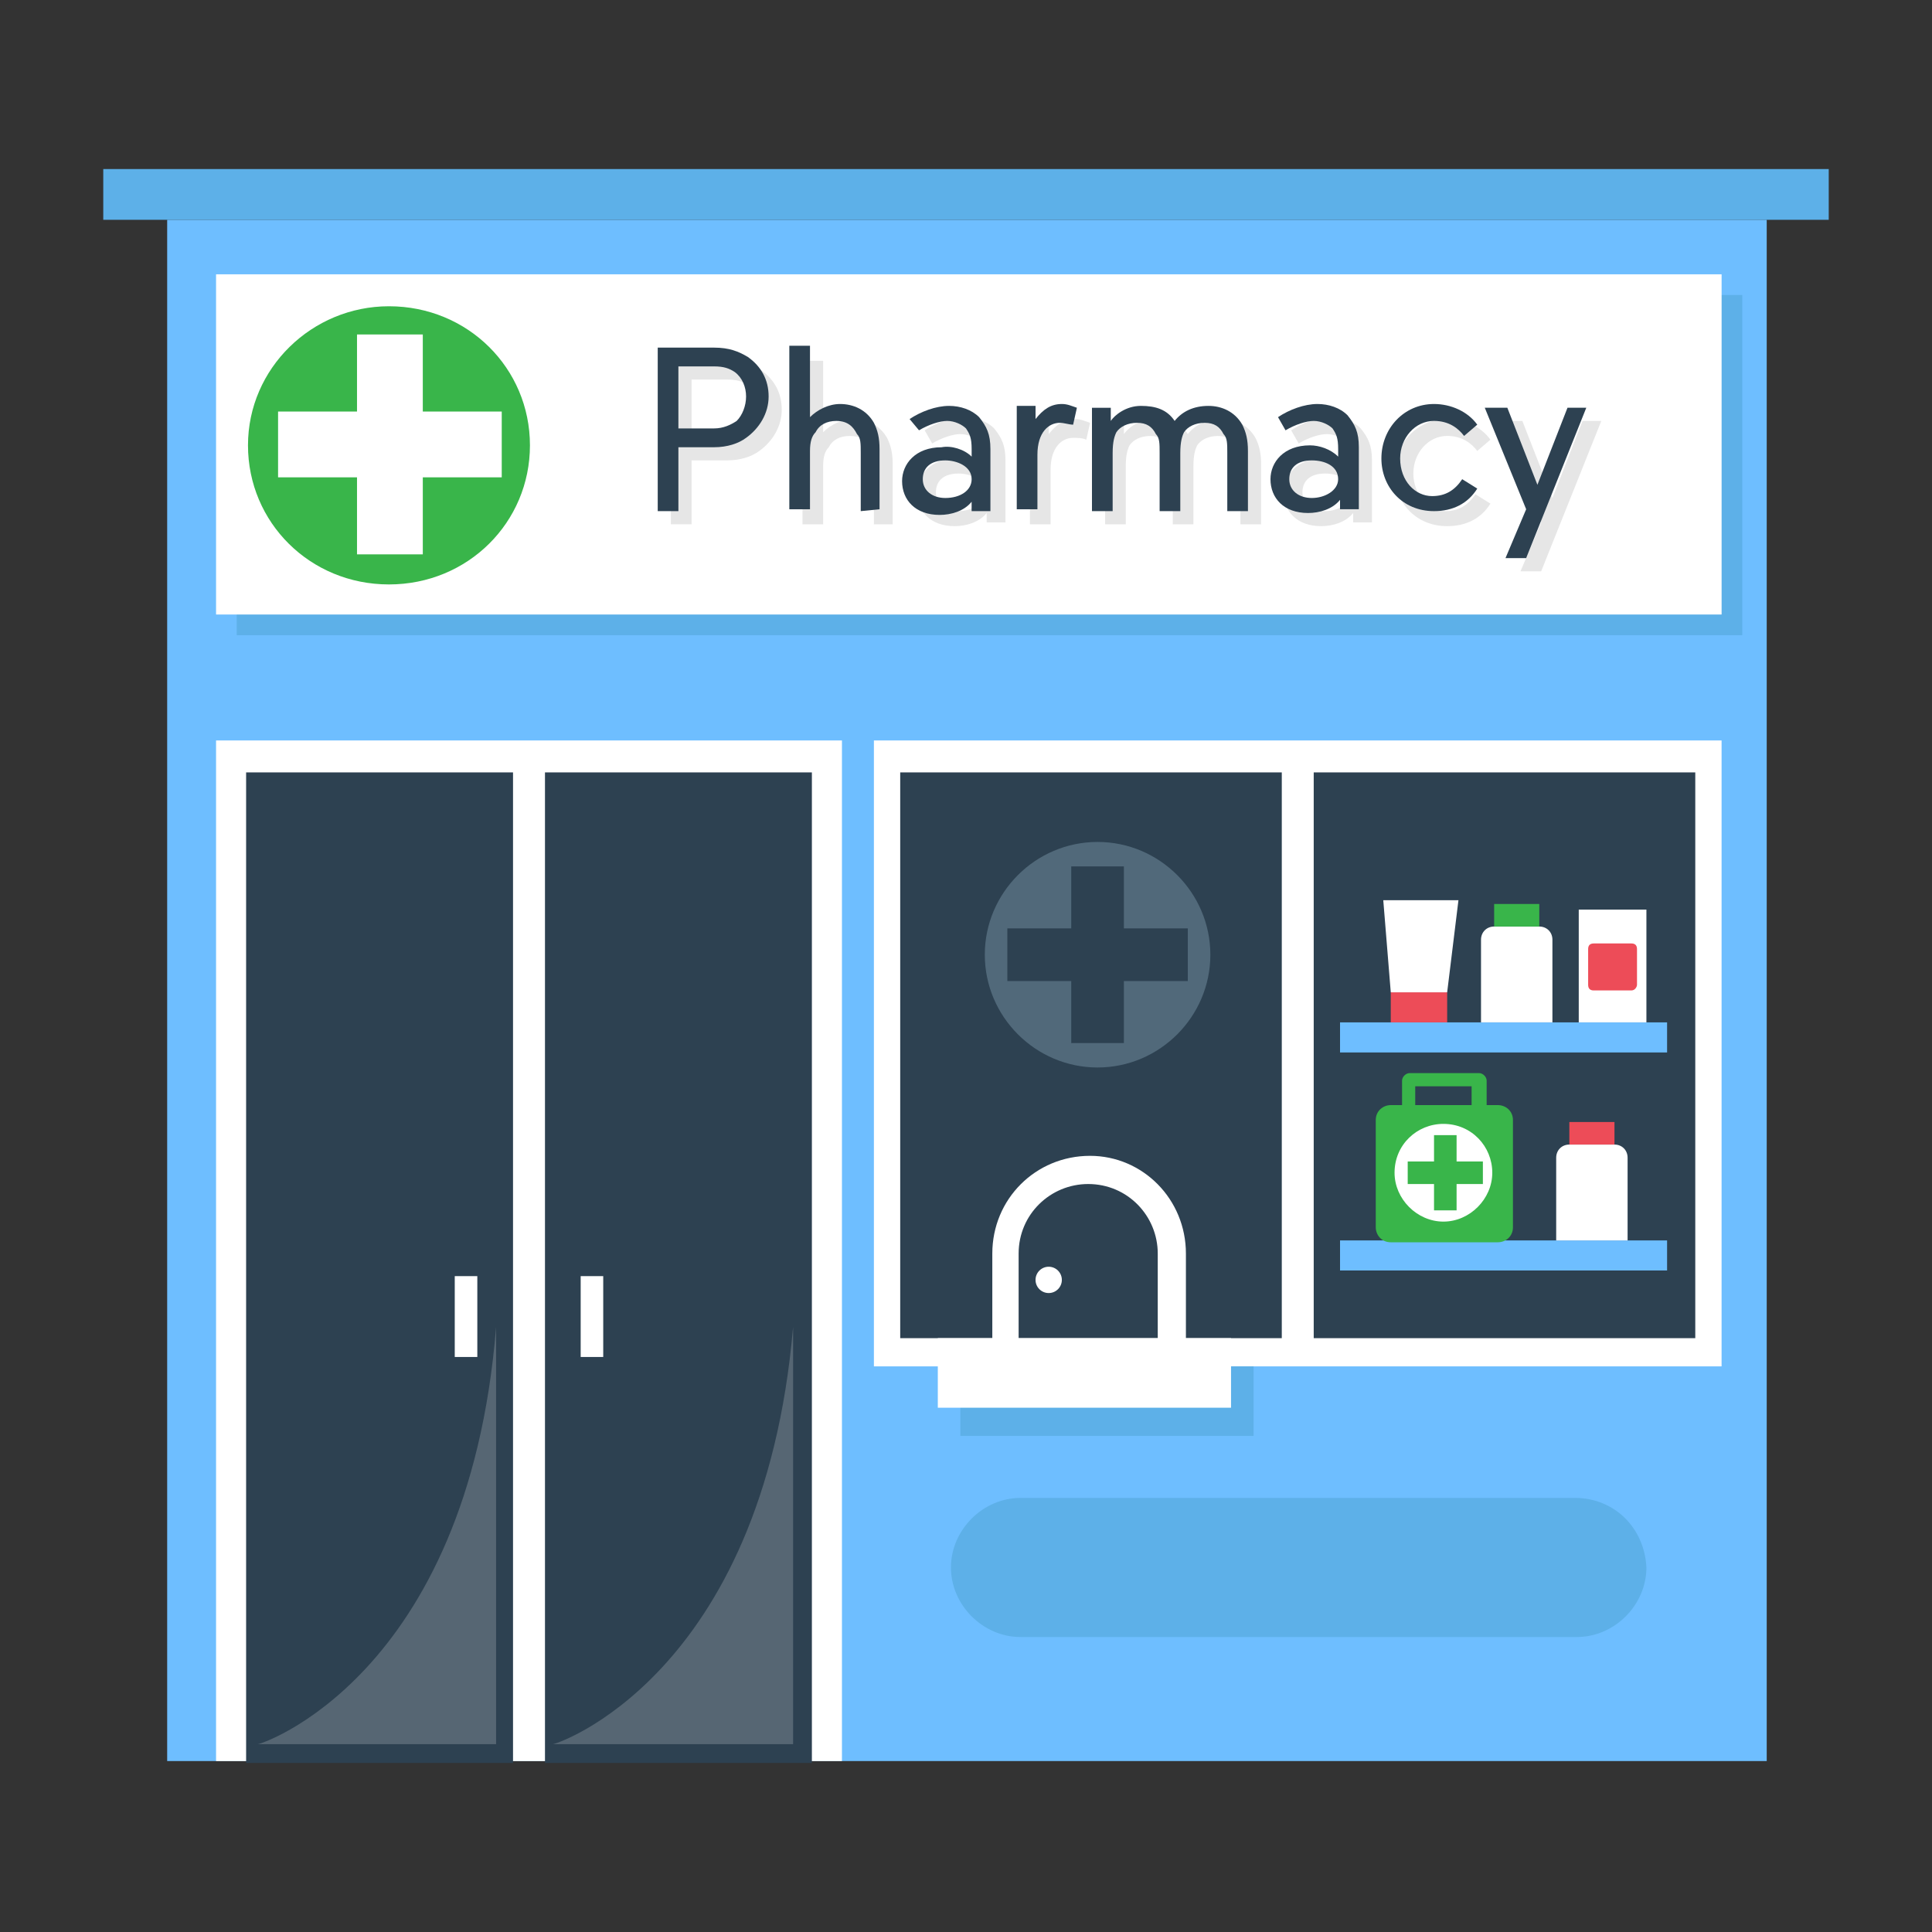
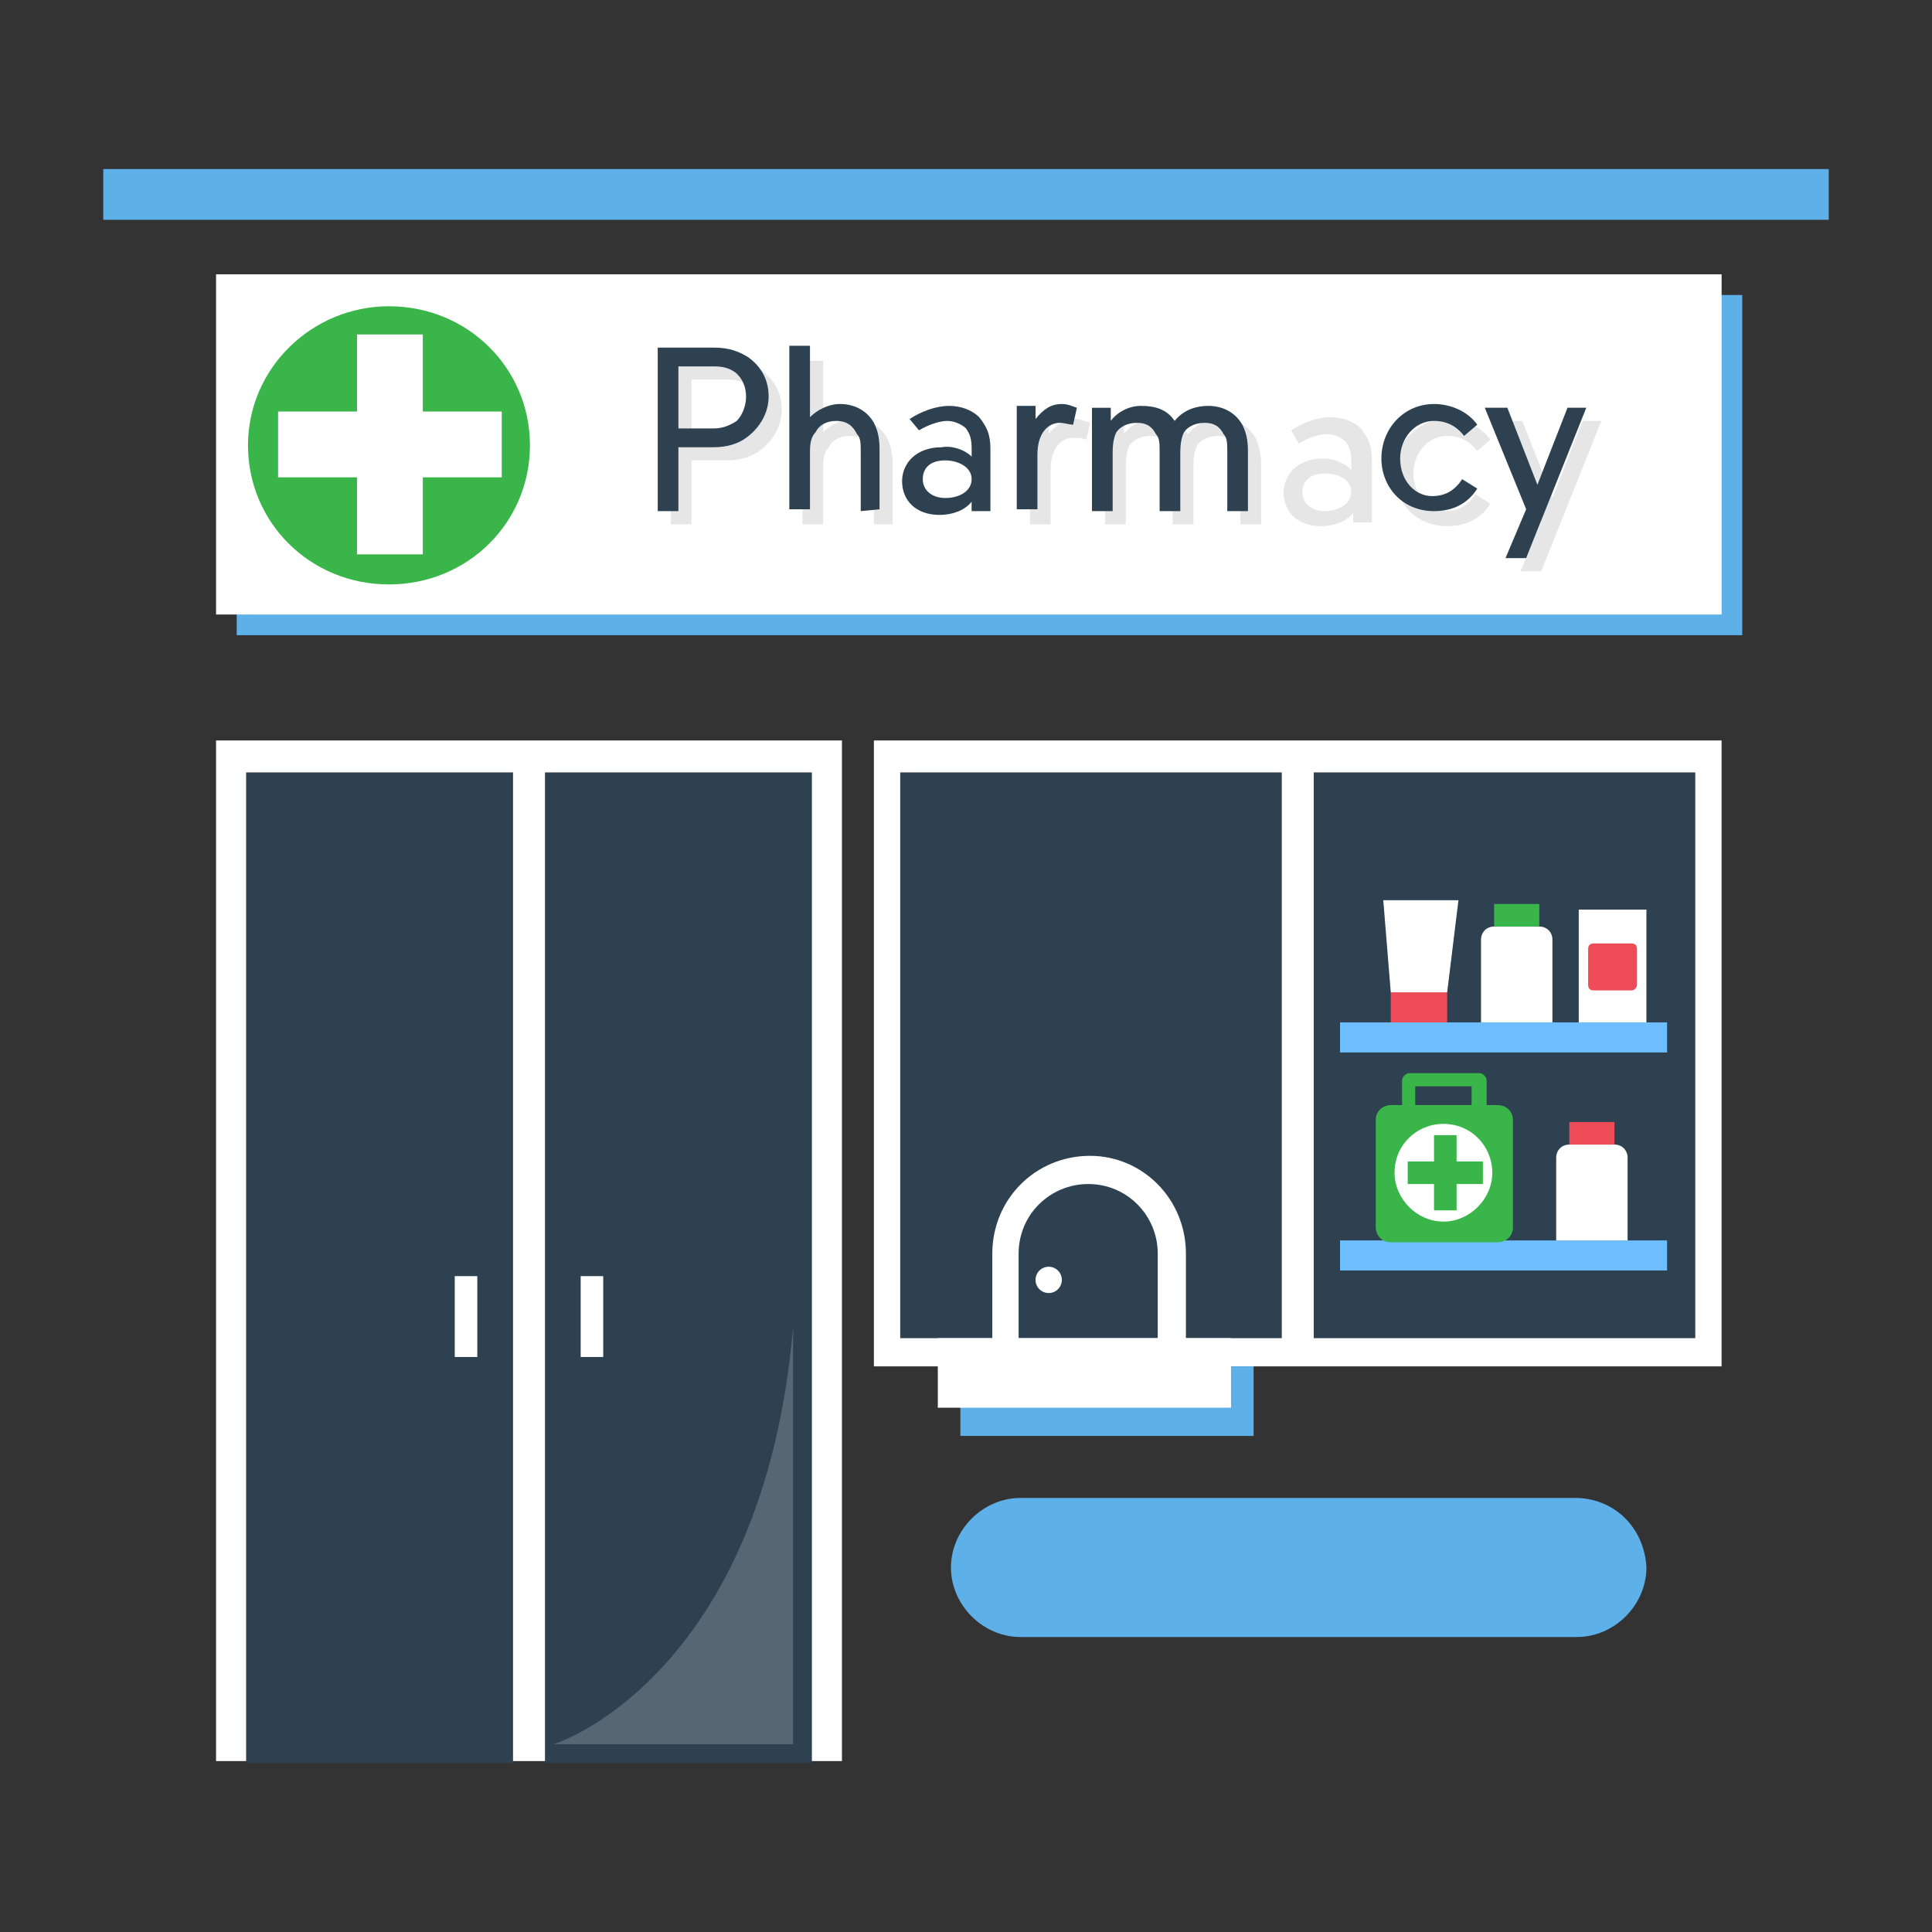
<svg xmlns="http://www.w3.org/2000/svg" version="1.1" id="Layer_1" x="0px" y="0px" width="100px" height="100px" viewBox="425 100 100 100" enable-background="new 425 100 100 100" xml:space="preserve">
  <rect x="425" y="100" width="100" height="100" fill="#333333" stroke="none" />
  <g>
-     <rect x="433.653" y="111.377" fill="#6EBEFF" width="82.792" height="79.775" />
    <rect x="436.183" y="138.326" fill="#FFFFFF" width="32.396" height="52.827" />
    <g>
      <rect x="437.739" y="139.979" fill="#2D4151" width="13.815" height="51.271" />
      <rect x="453.208" y="139.979" fill="#2D4151" width="13.815" height="51.271" />
    </g>
    <rect x="470.233" y="138.326" fill="#FFFFFF" width="43.876" height="32.397" />
    <g>
      <rect x="471.595" y="139.979" fill="#2D4151" width="19.75" height="29.284" />
    </g>
    <g>
      <rect x="492.998" y="139.979" fill="#2D4151" width="19.749" height="29.284" />
    </g>
    <path opacity="0.2" fill="#FCFAFA" enable-background="new    " d="M466.05,168.68v21.597h-12.453   C453.597,190.374,464.493,186.872,466.05,168.68z" />
-     <path opacity="0.2" fill="#FCFAFA" enable-background="new    " d="M450.678,168.68v21.597h-12.355   C438.323,190.374,449.219,186.872,450.678,168.68z" />
    <g>
      <rect x="448.538" y="166.052" fill="#FFFFFF" width="1.168" height="4.185" />
      <rect x="455.056" y="166.052" fill="#FFFFFF" width="1.167" height="4.185" />
    </g>
    <rect x="437.252" y="115.269" fill="#5DB0E8" width="77.927" height="17.609" />
    <rect x="436.183" y="114.198" fill="#FFFFFF" width="77.927" height="17.609" />
    <path fill="#39B54A" d="M445.133,115.852c-3.989,0-7.297,3.21-7.297,7.199s3.21,7.199,7.297,7.199c4.086,0,7.297-3.21,7.297-7.199   S449.219,115.852,445.133,115.852z M446.884,124.706v3.988h-3.405v-3.988h-4.086V121.3h4.086v-3.988h3.405v3.988h4.086v3.406   H446.884z" />
-     <path fill="#51697A" d="M481.81,143.579c-3.21,0-5.837,2.626-5.837,5.837c0,3.21,2.627,5.837,5.837,5.837   c3.211,0,5.838-2.627,5.838-5.837C487.647,146.206,485.021,143.579,481.81,143.579z M483.172,150.779v3.209h-2.725v-3.209h-3.307   v-2.725h3.307v-3.21h2.725v3.21h3.309v2.725H483.172z" />
    <path fill="#FFFFFF" d="M481.421,159.826L481.421,159.826c-2.821,0-5.059,2.237-5.059,5.06v5.934h10.021v-5.934   C486.383,162.063,484.145,159.826,481.421,159.826z" />
    <path fill="#2D4151" d="M477.724,169.263v-4.377c0-2.044,1.654-3.601,3.6-3.601c2.044,0,3.601,1.654,3.601,3.601v4.377H477.724z" />
    <circle fill="#FFFFFF" cx="479.28" cy="166.247" r="0.681" />
    <g>
      <path fill="#E6E6E6" d="M464.298,123.343c-0.389,0.292-0.973,0.486-1.654,0.486h-1.849v3.308h-1.07v-8.464h2.918    c0.778,0,1.265,0.195,1.751,0.486c0.681,0.487,1.069,1.168,1.069,2.043C465.465,122.079,464.979,122.857,464.298,123.343z     M463.812,122.468c0.292-0.292,0.486-0.778,0.486-1.265c0-0.486-0.194-0.972-0.583-1.265c-0.292-0.194-0.583-0.292-1.07-0.292    h-1.849v3.21h1.849C463.131,122.857,463.52,122.663,463.812,122.468z" />
      <path fill="#E6E6E6" d="M470.233,127.138v-3.016c0-0.486,0-0.778-0.195-0.973c-0.194-0.389-0.486-0.583-1.07-0.583    c-0.486,0-0.876,0.195-1.07,0.583c-0.194,0.195-0.292,0.487-0.292,0.973v3.016h-1.07v-8.464h1.07v3.697l0,0    c0.389-0.389,0.973-0.681,1.556-0.681c0.681,0,1.362,0.292,1.751,0.973c0.194,0.389,0.292,0.778,0.292,1.362v3.113H470.233    L470.233,127.138z" />
-       <path fill="#E6E6E6" d="M475.973,124.316v-0.389c0-0.583-0.097-0.778-0.291-1.07c-0.195-0.194-0.584-0.389-0.974-0.389    c-0.389,0-0.973,0.195-1.459,0.486l-0.389-0.681c0.584-0.389,1.362-0.681,2.043-0.681c0.584,0,1.167,0.194,1.556,0.583    c0.389,0.487,0.584,0.875,0.584,1.654v3.21h-0.973v-0.486c-0.389,0.486-1.07,0.681-1.654,0.681c-1.265,0-1.946-0.779-1.946-1.751    c0-0.875,0.681-1.751,2.042-1.751C474.903,123.732,475.584,123.927,475.973,124.316z M474.61,124.51    c-0.778,0-1.167,0.39-1.167,0.973c0,0.584,0.486,0.973,1.167,0.973c0.682,0,1.362-0.389,1.362-0.973    C475.973,124.803,475.194,124.51,474.61,124.51z" />
      <path fill="#E6E6E6" d="M480.545,122.663c-0.583,0-1.167,0.486-1.167,1.653v2.822h-1.069v-5.351h0.972v0.681    c0.39-0.486,0.778-0.778,1.362-0.778c0.292,0,0.487,0.097,0.778,0.194l-0.194,0.876    C481.032,122.663,480.74,122.663,480.545,122.663z" />
      <path fill="#E6E6E6" d="M486.48,122.468c0.389-0.486,0.973-0.778,1.75-0.778c0.682,0,1.362,0.292,1.752,0.973    c0.194,0.389,0.292,0.778,0.292,1.362v3.113h-1.07v-3.016c0-0.486,0-0.778-0.194-0.973c-0.195-0.389-0.486-0.583-0.974-0.583    c-0.485,0-0.876,0.195-1.07,0.486c-0.097,0.195-0.194,0.487-0.194,1.07v3.016h-1.07v-3.016c0-0.486,0-0.778-0.194-0.973    c-0.194-0.389-0.486-0.583-0.973-0.583s-0.875,0.195-1.07,0.486c-0.097,0.195-0.195,0.487-0.195,1.07v3.016h-1.069v-5.351h0.973    v0.681c0.195-0.292,0.778-0.778,1.558-0.778C485.604,121.689,486.188,121.981,486.48,122.468z" />
      <path fill="#E6E6E6" d="M494.943,124.316v-0.389c0-0.583-0.097-0.778-0.292-1.07c-0.194-0.194-0.583-0.389-0.972-0.389    c-0.39,0-0.974,0.195-1.46,0.486l-0.389-0.681c0.583-0.389,1.361-0.681,2.043-0.681c0.583,0,1.167,0.194,1.557,0.583    c0.389,0.487,0.583,0.875,0.583,1.654v3.21h-0.973v-0.486c-0.39,0.486-1.069,0.681-1.654,0.681c-1.265,0-1.945-0.779-1.945-1.751    c0-0.875,0.681-1.751,2.043-1.751C493.972,123.732,494.555,123.927,494.943,124.316z M493.581,124.51    c-0.777,0-1.167,0.39-1.167,0.973c0,0.584,0.487,0.973,1.167,0.973c0.682,0,1.362-0.389,1.362-0.973    C494.943,124.803,494.263,124.51,493.581,124.51z" />
      <path fill="#E6E6E6" d="M499.808,126.456c0.682,0,1.168-0.292,1.558-0.875l0.778,0.486c-0.486,0.778-1.266,1.167-2.238,1.167    c-1.653,0-2.724-1.265-2.724-2.725c0-1.556,1.167-2.821,2.724-2.821c0.876,0,1.752,0.389,2.238,1.07l-0.681,0.583    c-0.293-0.389-0.779-0.778-1.558-0.778c-0.973,0-1.751,0.876-1.751,1.945C498.154,125.581,498.933,126.456,499.808,126.456z" />
      <path fill="#E6E6E6" d="M502.629,121.787h1.168l1.557,3.989l0,0l1.557-3.989h0.973l-3.113,7.783h-1.07l1.07-2.529L502.629,121.787    z" />
    </g>
    <g>
      <path fill="#2D4151" d="M463.617,122.663c-0.389,0.292-0.973,0.486-1.654,0.486h-1.849v3.308h-1.07v-8.464h2.919    c0.778,0,1.265,0.195,1.751,0.487c0.681,0.486,1.07,1.167,1.07,2.043S464.298,122.176,463.617,122.663z M463.131,121.787    c0.292-0.292,0.486-0.778,0.486-1.265c0-0.487-0.194-0.973-0.584-1.265c-0.292-0.195-0.583-0.292-1.07-0.292h-1.849v3.21h1.849    C462.45,122.176,462.839,121.981,463.131,121.787z" />
      <path fill="#2D4151" d="M469.552,126.456v-3.015c0-0.487,0-0.778-0.195-0.973c-0.194-0.389-0.486-0.681-1.07-0.681    c-0.486,0-0.876,0.195-1.07,0.583c-0.194,0.195-0.292,0.487-0.292,0.973v3.016h-1.07v-8.464h1.07v3.697l0,0    c0.389-0.39,0.973-0.681,1.557-0.681c0.681,0,1.362,0.292,1.751,0.973c0.195,0.389,0.292,0.779,0.292,1.362v3.113L469.552,126.456    L469.552,126.456z" />
      <path fill="#2D4151" d="M475.292,123.635v-0.389c0-0.583-0.098-0.778-0.292-1.07c-0.194-0.194-0.583-0.389-0.973-0.389    c-0.39,0-0.973,0.195-1.459,0.486l-0.487-0.583c0.584-0.39,1.363-0.681,2.043-0.681c0.583,0,1.167,0.194,1.557,0.584    c0.389,0.486,0.583,0.875,0.583,1.654v3.21h-0.973v-0.486c-0.389,0.486-1.07,0.681-1.654,0.681c-1.264,0-1.945-0.778-1.945-1.751    c0-0.875,0.681-1.751,2.042-1.751C474.222,123.051,474.903,123.246,475.292,123.635z M473.93,123.83    c-0.778,0-1.167,0.389-1.167,0.973c0,0.583,0.486,0.973,1.167,0.973c0.778,0,1.362-0.389,1.362-0.973    C475.292,124.122,474.513,123.83,473.93,123.83z" />
      <path fill="#2D4151" d="M479.864,121.884c-0.584,0-1.167,0.486-1.167,1.654v2.821h-1.07v-5.351h0.973v0.681    c0.389-0.487,0.778-0.778,1.362-0.778c0.292,0,0.485,0.097,0.778,0.194l-0.195,0.876    C480.351,121.981,480.059,121.884,479.864,121.884z" />
      <path fill="#2D4151" d="M485.799,121.787c0.39-0.487,0.973-0.778,1.752-0.778c0.68,0,1.361,0.292,1.75,0.973    c0.194,0.389,0.292,0.778,0.292,1.362v3.113h-1.069v-3.015c0-0.487,0-0.778-0.195-0.973c-0.194-0.389-0.486-0.584-0.973-0.584    s-0.875,0.195-1.07,0.486c-0.097,0.195-0.194,0.487-0.194,1.071v3.015h-1.07v-3.015c0-0.487,0-0.778-0.194-0.973    c-0.195-0.389-0.487-0.584-0.973-0.584c-0.486,0-0.876,0.195-1.07,0.486c-0.098,0.195-0.194,0.487-0.194,1.071v3.015h-1.071    v-5.351h0.974v0.681c0.194-0.292,0.777-0.778,1.557-0.778C484.826,121.008,485.409,121.203,485.799,121.787z" />
-       <path fill="#2D4151" d="M494.263,123.635v-0.389c0-0.583-0.097-0.778-0.291-1.07c-0.194-0.194-0.585-0.389-0.974-0.389    s-0.973,0.195-1.459,0.486l-0.389-0.681c0.583-0.39,1.361-0.681,2.042-0.681c0.585,0,1.168,0.194,1.557,0.584    c0.39,0.486,0.584,0.875,0.584,1.653v3.21h-0.973v-0.486c-0.389,0.486-1.07,0.681-1.654,0.681c-1.265,0-1.946-0.779-1.946-1.751    c0-0.876,0.682-1.751,2.044-1.751C493.29,123.051,493.874,123.246,494.263,123.635z M492.901,123.83    c-0.779,0-1.168,0.389-1.168,0.973c0,0.583,0.486,0.973,1.168,0.973c0.68,0,1.361-0.389,1.361-0.973    C494.263,124.122,493.581,123.83,492.901,123.83z" />
      <path fill="#2D4151" d="M499.128,125.678c0.68,0,1.167-0.292,1.556-0.875l0.779,0.486c-0.487,0.778-1.265,1.167-2.238,1.167    c-1.654,0-2.724-1.265-2.724-2.724c0-1.557,1.167-2.821,2.724-2.821c0.875,0,1.751,0.389,2.238,1.07l-0.682,0.583    c-0.292-0.389-0.779-0.778-1.557-0.778c-0.973,0-1.752,0.876-1.752,1.946C497.473,124.9,498.252,125.678,499.128,125.678z" />
      <path fill="#2D4151" d="M501.852,121.105h1.168l1.556,3.989l0,0l1.557-3.989h0.973l-3.112,7.783h-1.07l1.07-2.53L501.852,121.105z    " />
    </g>
    <rect x="494.36" y="164.204" fill="#6EBEFF" width="16.928" height="1.556" />
    <rect x="494.36" y="152.918" fill="#6EBEFF" width="16.928" height="1.557" />
    <path fill="#FFFFFF" d="M508.564,159.242h-2.336c-0.389,0-0.68,0.292-0.68,0.682v4.28h3.696v-4.28   C509.245,159.534,508.953,159.242,508.564,159.242z" />
    <rect x="506.229" y="158.075" fill="#ED4C58" width="2.336" height="1.167" />
    <path fill="#FFFFFF" d="M504.673,147.957h-2.336c-0.389,0-0.68,0.292-0.68,0.681v4.28h3.696v-4.28   C505.354,148.249,505.062,147.957,504.673,147.957z" />
    <rect x="502.337" y="146.79" fill="#39B54A" width="2.336" height="1.167" />
    <path fill="#39B54A" d="M501.56,158.756h-3.6c-0.194,0-0.39-0.194-0.39-0.389v-2.433c0-0.195,0.195-0.39,0.39-0.39h3.6   c0.194,0,0.389,0.194,0.389,0.39v2.433C501.948,158.562,501.754,158.756,501.56,158.756z M498.252,157.978h2.918v-1.751h-2.918   V157.978z" />
    <path fill="#39B54A" d="M502.532,157.2h-5.546c-0.389,0-0.777,0.291-0.777,0.777v5.546c0,0.389,0.292,0.777,0.777,0.777h5.546   c0.39,0,0.778-0.291,0.778-0.777v-5.546C503.311,157.491,502.922,157.2,502.532,157.2z" />
    <path fill="#FFFFFF" d="M499.711,158.172c-1.362,0-2.529,1.07-2.529,2.529c0,1.362,1.167,2.529,2.529,2.529   s2.529-1.167,2.529-2.529S501.17,158.172,499.711,158.172z M500.393,161.285v1.362h-1.168v-1.362h-1.362v-1.167h1.362v-1.362h1.168   v1.362h1.361v1.167H500.393z" />
    <rect x="496.986" y="151.362" fill="#ED4C58" width="2.919" height="1.556" />
    <polygon fill="#FFFFFF" points="500.489,146.595 496.598,146.595 496.986,151.362 499.905,151.362  " />
    <rect x="506.716" y="147.081" fill="#FFFFFF" width="3.502" height="5.837" />
    <path fill="#ED4C58" d="M509.44,151.265h-1.946c-0.195,0-0.292-0.098-0.292-0.292v-1.848c0-0.195,0.097-0.292,0.292-0.292h1.946   c0.193,0,0.291,0.097,0.291,0.292v1.848C509.731,151.07,509.634,151.265,509.44,151.265z" />
    <rect x="474.708" y="170.723" fill="#5DB0E8" width="15.178" height="3.6" />
    <rect x="473.541" y="169.263" fill="#FFFFFF" width="15.177" height="3.6" />
    <rect x="430.345" y="108.75" fill="#5DB0E8" width="89.31" height="2.627" />
    <path fill="#5DB0E8" d="M506.521,177.532h-28.7c-1.945,0-3.6,1.654-3.6,3.6l0,0c0,1.946,1.654,3.6,3.6,3.6h28.798   c1.945,0,3.599-1.653,3.599-3.6l0,0C510.12,179.09,508.564,177.532,506.521,177.532z" />
  </g>
</svg>